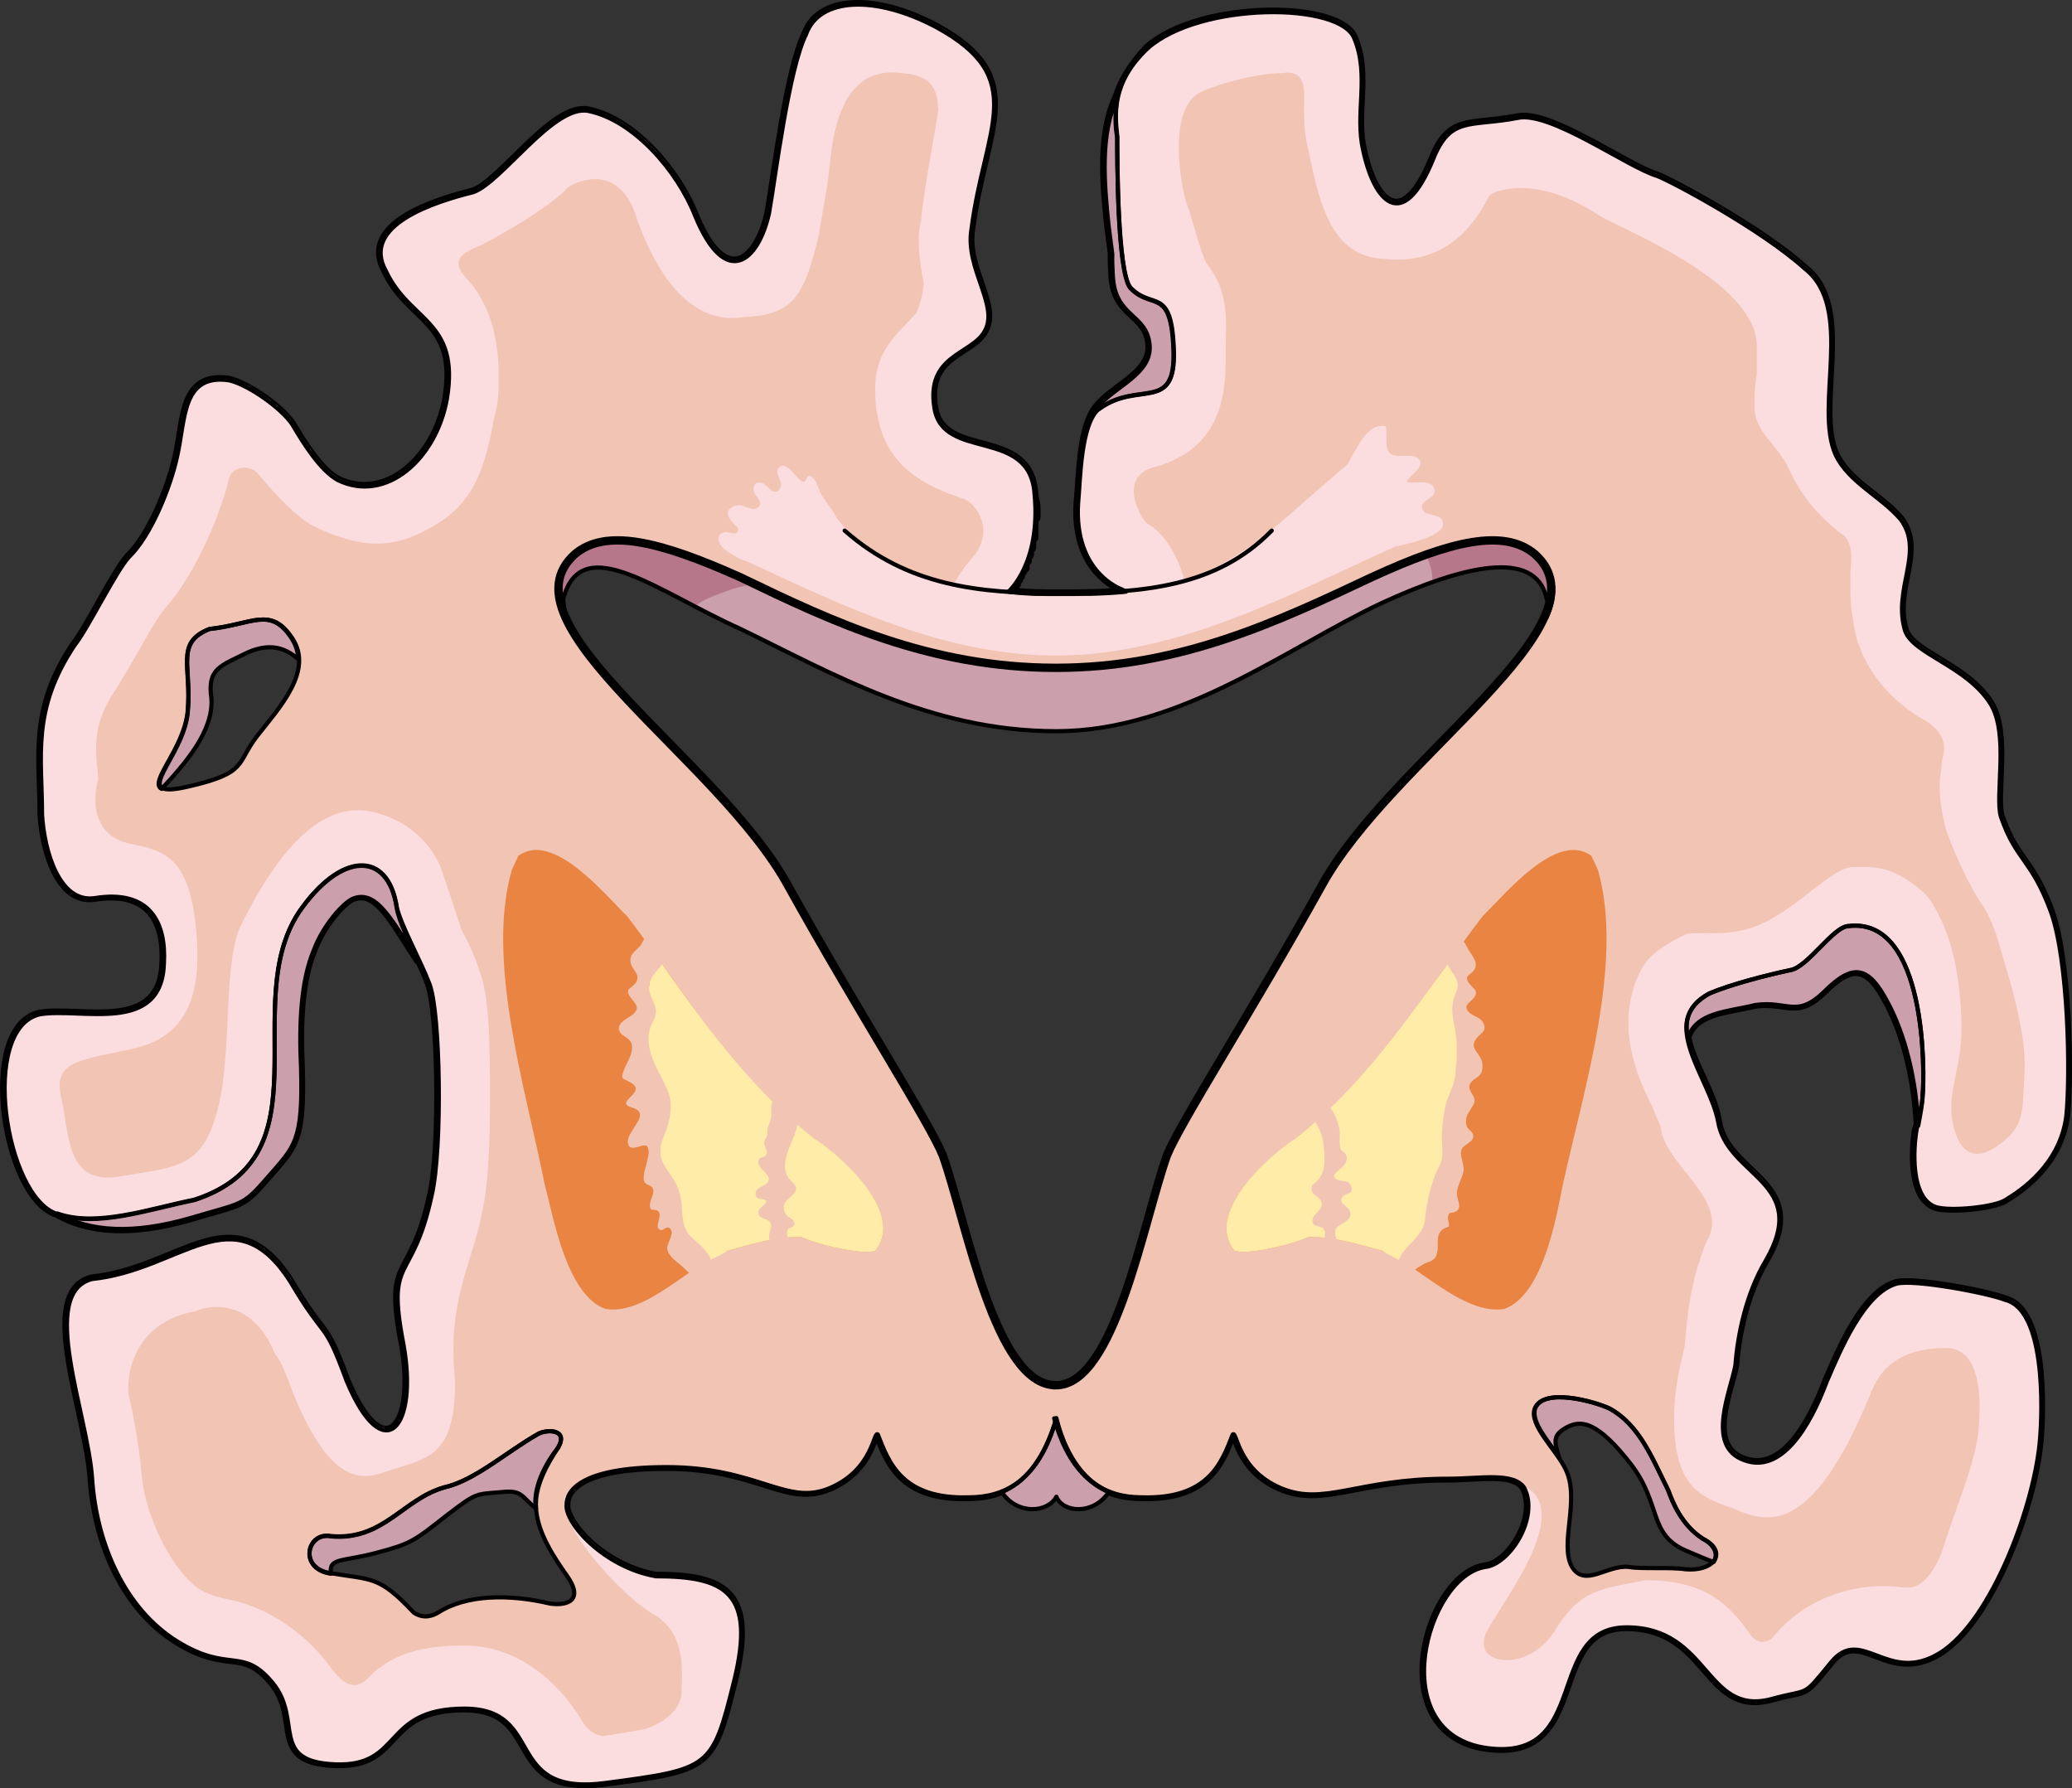
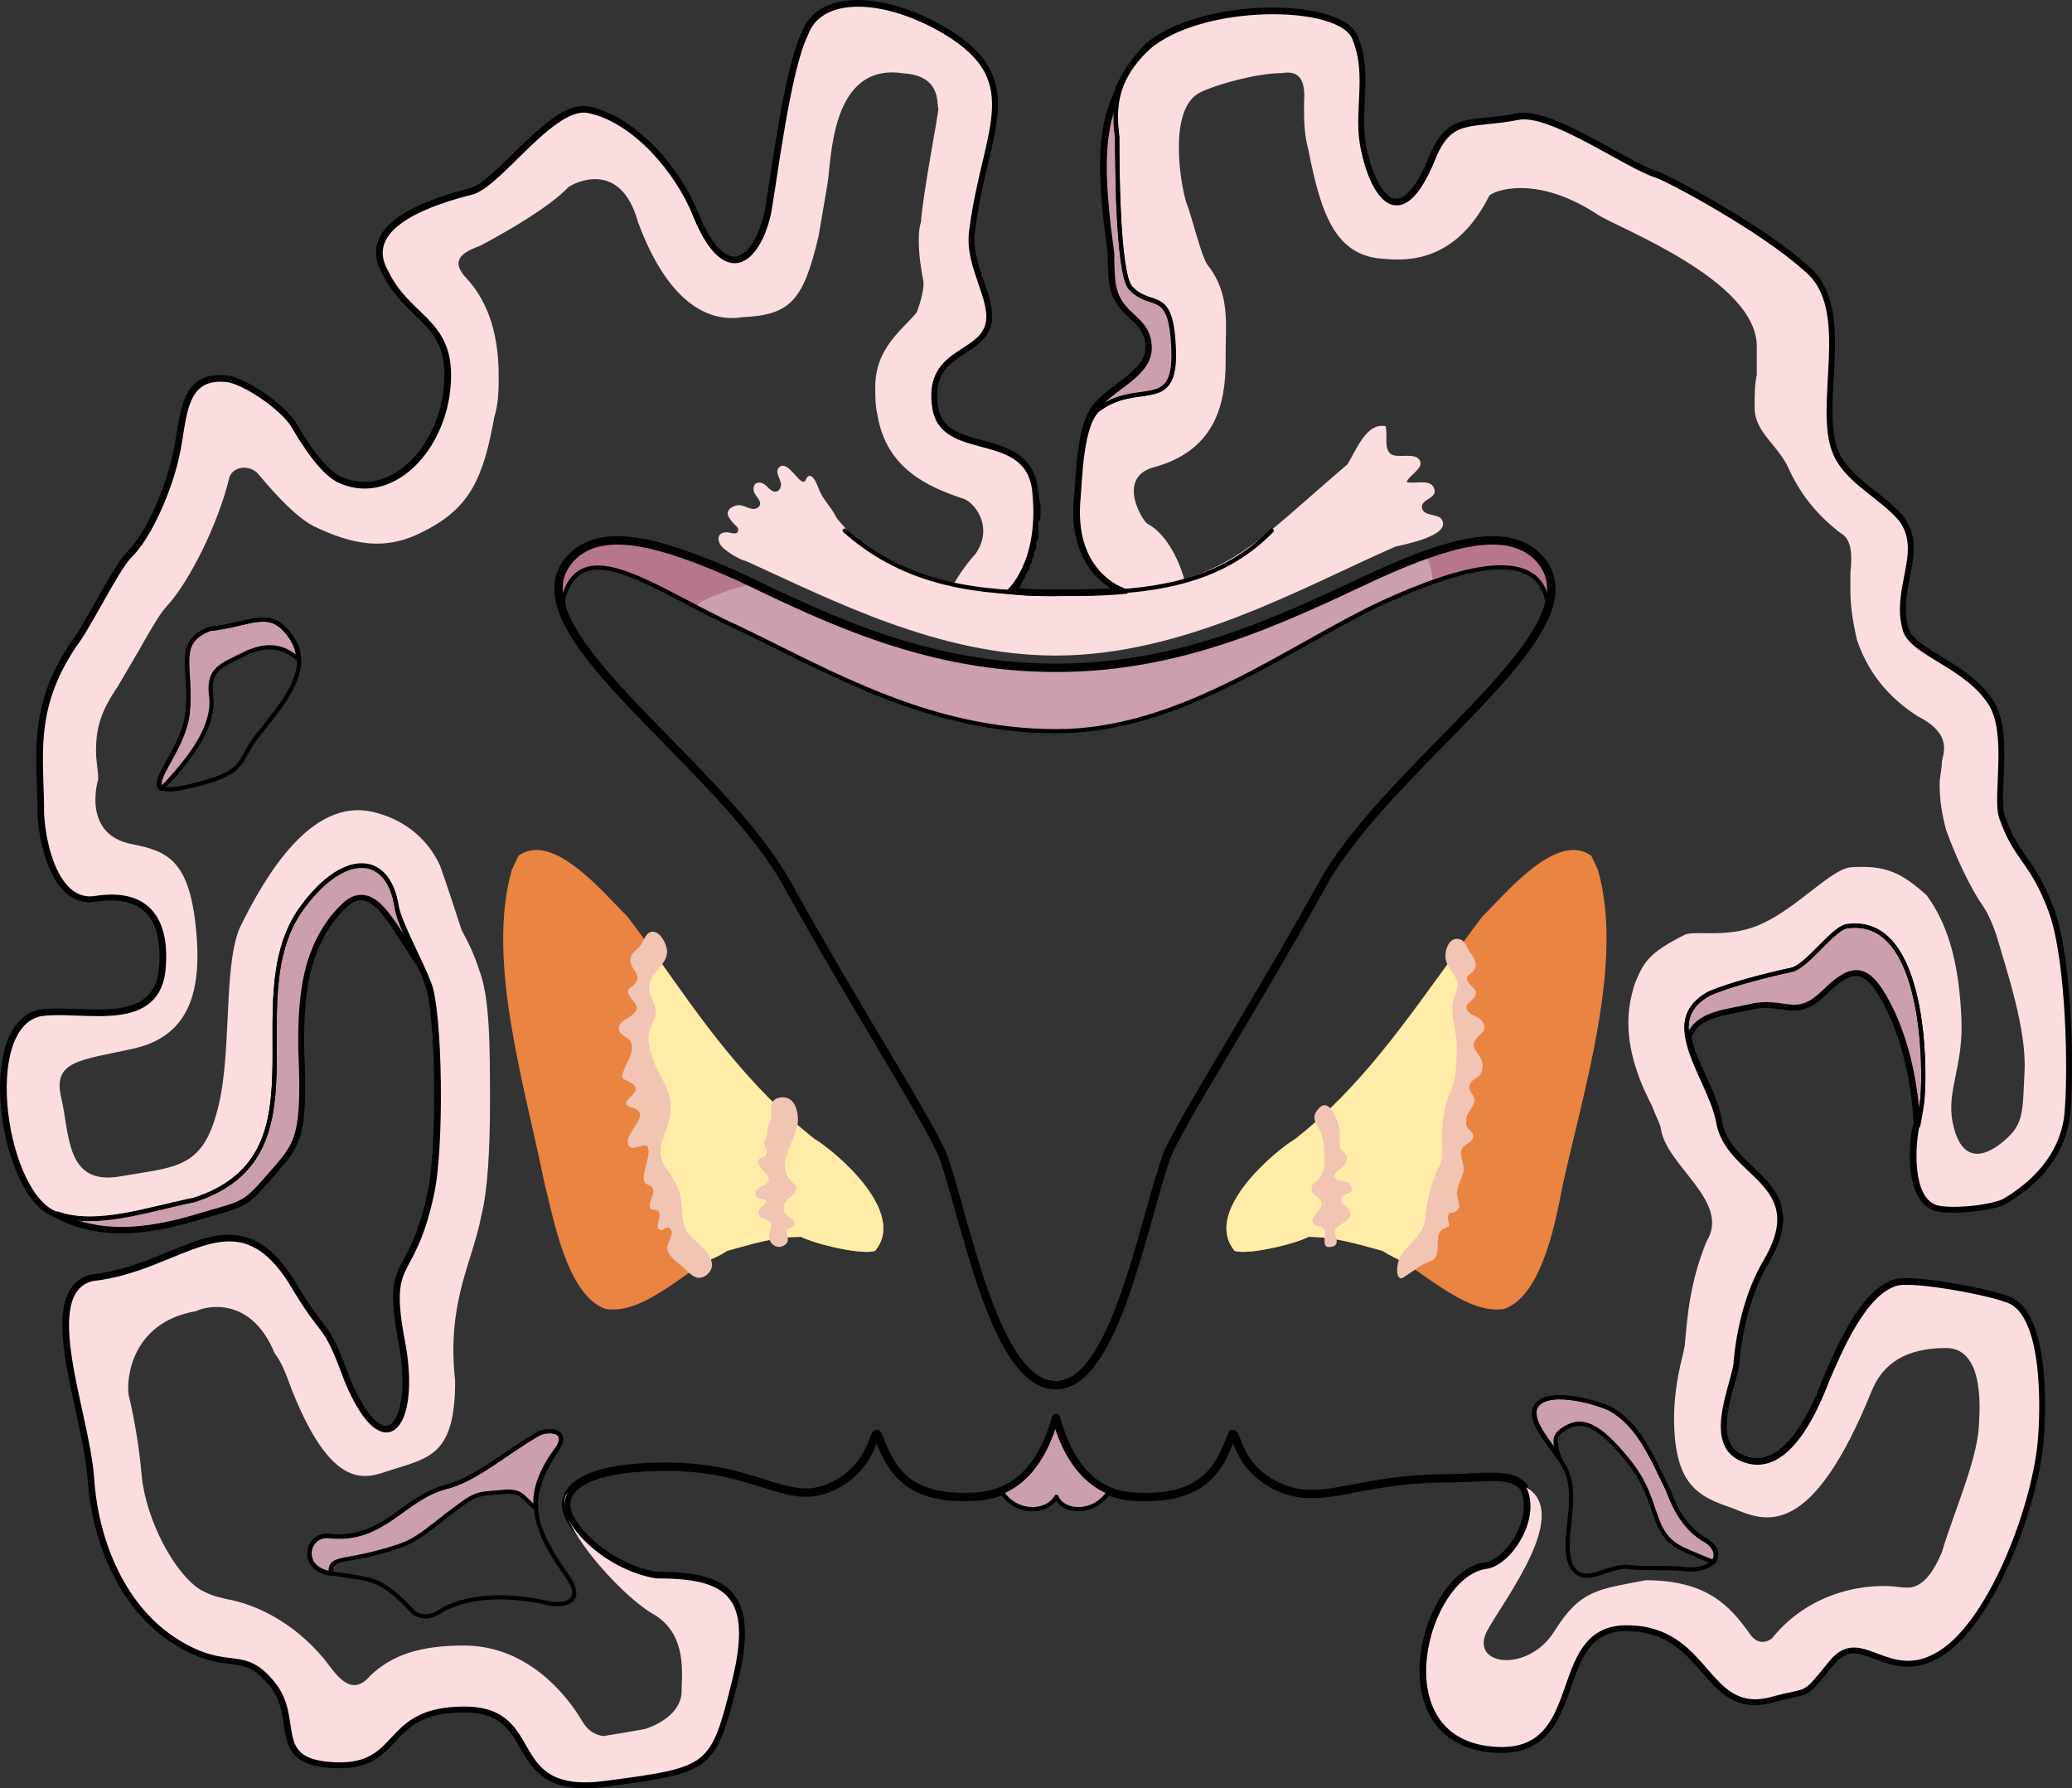
<svg xmlns="http://www.w3.org/2000/svg" version="1.1" id="Layer_1" x="0px" y="0px" width="297.523px" height="256.734px" viewBox="0 0 297.523 256.734" enable-background="new 0 0 297.523 256.734" xml:space="preserve">
  <rect x="0" y="0" width="297.523" height="256.734" fill="#333333" stroke="none" />
  <g>
    <path fill="none" stroke="#000000" stroke-width="1.2" stroke-linecap="round" stroke-linejoin="round" stroke-miterlimit="10" d="   M277.893,173.236c2.188,0.666,8.439,0,10.002-1.001c2.188-1.333,7.814-5.001,8.752-12.002c0.625-6.002,0.313-22.338-2.188-29.34   c-2.814-7.668-5.002-7.335-7.189-13.669c-0.938-3.001,1.25-12.003-1.563-16.337c-3.438-5.335-10.939-7.002-12.189-10.336   c-1.875-6.001,2.813-11.335-0.625-16.003c-2.813-3.334-7.502-5.334-9.377-9.336c-3.125-7.001,2.813-21.004-4.375-26.672   c-6.252-5.668-19.379-12.669-21.254-13.336c-4.375-1.334-15.314-9.335-20.004-8.335c-6.875,1.334-9.688-0.333-12.189,6.001   c-4.375,10.67-8.438,6.002-10-1.333c-1.252-5.335,0.938-10.669-1.252-16.003C192.566,0.2,172.252,0.2,164.75,6.868   c-2.5,2.667-3.75,5.001-4.375,7.001l0,0c-2.502,5.335-1.875,12.336-1.25,18.338c0.938,7.334,0.313,1.667,0.625,7.334   c0.313,6.002,5,5.335,5.313,10.002c0.313,4.668-6.877,6.336-8.439,10.336l0,0c-1.563,3.334-1.563,9.669-1.875,12.336   C154.123,82.217,161,84.551,161,84.551c0.625,0.334,0.625,0.334,0.625,0.334c-3.125,0.333-6.252,0.333-9.689,0.333   c-2.188,0-4.688,0-6.876-0.333l0,0c0,0,0-0.334,0.313-0.334c0,0,0-0.333,0.313-0.333l0,0c0-0.334,0-0.334,0.313-0.334v-0.333   l0.313-0.334c0,0,0,0,0-0.333c0,0,0.313,0,0.313-0.333c0,0,0,0,0-0.334c0.313,0,0.313-0.333,0.313-0.333   c0-0.334,0-0.334,0.313-0.334c0-0.333,0-0.333,0-0.666l0.313-0.334c0,0,0-0.333,0-0.667c0.313,0,0.313-0.333,0.313-0.333   c0-0.333,0-0.333,0-0.667c0.313,0,0.313-0.333,0.313-0.333c0-0.333,0-0.667,0-1.001l0.313-0.333c0-0.333,0-0.667,0-1v-0.333   c0-0.334,0-0.667,0-1c0-0.334,0.313-0.334,0.313-0.668c0-0.333,0-0.666,0-1v-0.333c0-0.667-0.313-1.333-0.313-2.001   c-0.625-9.668-13.127-4.667-14.377-12.336c-1.251-7.668,5.313-7.668,7.188-11.002c2.188-3.667-2.813-9.002-1.875-14.67   c1.875-14.669,8.438-21.67-5.001-29.006c-8.752-4.667-16.878-4.334-18.753,1c-2.501,5.002-4.376,20.338-5.313,25.672   c-1.563,7.002-6.251,11.003-10.627,0.334c-2.5-6.334-8.751-13.67-15.314-15.003c-5.001-1.001-12.502,10.335-16.565,11.669   c-5.313,1.334-16.253,4.668-12.502,11.336c3.438,7.334,10.627,7.002,8.751,18.337c-1.563,8.669-8.751,15.003-15.627,11.669   c-2.501-1.334-5.001-5.334-6.563-8.002c-1.563-2.334-6.251-5.668-9.064-6.334c-6.876-1-6.251,5.668-7.501,11.002   c-0.938,4.334-3.751,11.336-6.876,14.336c-1.875,2.001-5.938,10.336-7.813,12.67c-6.251,9.335-4.688,16.003-4.688,24.338   c0.313,5.335,2.5,12.67,7.501,12.003c8.126-1.334,10.314,3.667,10.002,9.335c-0.313,10.336-11.877,6.335-17.815,7.335   c-8.751,2-5.001,26.339,2.5,28.673c4.688,2.667,10.939,3,19.065,0.667c7.814-2.334,7.502-1.667,11.252-6.002   c3.751-4.334,5.001-5.001,4.688-15.67c-0.313-6.334,0-12.669,1.875-17.003c1.25-3.334,4.063-6.668,5.626-7.335   c3.438-1.334,5.626,3.334,9.377,9.002c-0.625-1.334-1.251-2.668-1.563-3.668c0.938,2.334,2.501,5.001,3.126,7.002   c1.563,4.001,1.875,23.671,0.313,30.339c-2.813,13.003-6.563,8.336-4.063,21.338c2.188,12.003-2.813,18.004-8.126,5.335   c-3.438-9.336-2.813-5.335-8.126-14.337c-8.127-12.669-15.628-1.667-28.442-0.333c-7.813,2-0.625,19.337,0,28.673   c0.625,9.335,4.688,18.67,12.189,23.338s9.377,0.667,13.752,6.001c4.376,5.335-0.625,11.336,9.064,11.669   c9.688,0.334,6.563-8.001,18.44-8.001s5.313,12.669,20.315,10.669c15.002-2.001,15.314-2.001,18.44-14.67   c3.125-12.67-1.25-15.003-11.252-15.003c-7.501-1.334-13.127-7.669-12.814-10.336c0-1.667,1.563-5.334,14.377-5.334   c13.127,0,17.19,5.668,23.441,3c6.251-2.667,6.251-8.335,6.876-7.668c1.563,4.001,3.438,9.335,13.127,9.002   c5.001,0,10.002-2.334,12.502-11.336c2.5,9.002,7.189,11.336,12.189,11.336c9.689,0.333,11.564-5.001,13.127-9.002   c0.625-0.667,0.625,5.001,6.877,7.668c6.25,2.668,10.938-1.333,24.066-1.333c4.688,0,9.375-1,10.938,1.333   c2.189,4.335-2.188,11.003-5.625,11.336c-8.439,1.334-14.689,24.005,0.313,26.006c15.002,2,8.127-17.337,20.004-17.337   s11.252,12.669,20.627,10.335c5.939-1.667,4.377,0,8.752-5.334c4.375-5.335,8.127,3.334,15.627-1.334   c7.502-4.668,13.752-21.671,14.377-31.007c0,0,1.564-18.003-5-19.67c-2.5-1.001-13.127-3.001-15.627-2.334   c-4.689,1.333-8.127,9.669-10.002,14.003c-2.5,6.668-6.564,13.336-11.877,11.335c-5.625-2-1.875-10.002-1.25-13.669   c0.313-4.334,1.563-10.336,4.375-15.003c6.564-11.336-5.625-12.003-6.875-20.004c-0.625-4.001-3.752-8.336-4.377-12.003   c1.25-3.667,5.627-3.667,9.689-4.668c4.688-0.666,5.939,2.001,10.002-2s6.25-3.667,9.064,1.667c2.5,4.668,4.063,11.002,4.375,17.67   c0-0.333,0-0.333,0-0.333c0,0.333-0.313,1-0.313,1.334C274.768,164.567,274.143,171.902,277.893,173.236L277.893,173.236z" />
    <path fill-rule="evenodd" clip-rule="evenodd" fill="#CC9FAD" d="M35.591,93.573c3.112-1.331,5.292-0.665,7.16,0.998   c0-0.998-0.312-1.996-0.935-2.994c-3.113-4.657-5.604-1.996-11.829-1.331c-4.981,1.996-2.49,5.323-3.113,11.977   c-0.623,5.322-5.604,9.979-3.735,10.978c3.424-3.659,7.471-8.316,7.16-12.974C29.676,95.901,31.544,95.569,35.591,93.573   L35.591,93.573z" />
    <path fill-rule="evenodd" clip-rule="evenodd" fill="#CC9FAD" d="M54.039,222.866c5.017-1.339,5.33-1.674,10.034-5.357   c4.39-3.349,4.076-3.014,7.838-3.349c3.136-0.334,2.822,0.67,5.018,2.344c-0.314-3.013,1.567-6.361,3.135-8.705   c1.568-2.679-1.567-2.679-2.821-2.01c-4.703,2.68-9.093,6.697-13.483,7.702c-5.957,1.674-8.779,7.701-16.304,7.031   c-3.449-0.67-4.703,4.688,0,5.357C47.141,223.536,49.022,224.206,54.039,222.866L54.039,222.866z" />
    <path fill-rule="evenodd" clip-rule="evenodd" fill="#CC9FAD" d="M241.943,222.528c1.563,0.668,3.125,1.337,4.063,1.672   c0.625-1.004,0.313-2.341-1.563-3.345c-3.125-2.006-4.377-5.35-5.002-7.022c-2.188-4.347-4.063-9.362-8.438-11.703   c-2.189-1.004-9.377-3.01-10.627,0c-0.627,2.006,1.875,4.682,3.438,7.022c-0.625-2.007-0.938-3.01,0.625-4.014   c2.5-1.672,5-1.003,9.689,5.017C238.504,215.84,236.629,220.188,241.943,222.528L241.943,222.528z" />
    <path fill-rule="evenodd" clip-rule="evenodd" fill="#CC9FAD" d="M159.738,39.604c0.311,5.995,4.973,5.329,5.283,9.992   c0.311,4.662-6.836,6.328-8.391,10.324c0.311-0.666,0.621-1,1.244-1.332c5.594-3.997,10.877,0.666,10.564-8.326   c-0.311-9.326-3.107-5.662-6.215-8.992c-1.865-2.332-1.865-18.65-1.865-21.648c-0.311-1.665-0.311-3.33,0-5.661   c-2.484,5.329-1.863,12.322-1.242,18.317C160.049,39.604,159.428,33.942,159.738,39.604L159.738,39.604z" />
    <path fill-rule="evenodd" clip-rule="evenodd" fill="#CC9FAD" d="M252,144.227c4.676-0.667,5.924,2,9.977-2   c4.055-4,6.236-3.667,9.043,1.667c2.494,4.666,4.053,11,4.365,17.666c0.311-1.666,0.623-3.333,0.623-4.333   c0.311-3,0.623-25.667-10.602-24.333c-2.182,0-5.924,6-8.418,6.333c-3.117,0.667-8.418,2-11.535,3.333   c-3.119,1.667-3.742,4-3.119,6.334C243.582,145.227,247.947,145.227,252,144.227L252,144.227z" />
    <path fill-rule="evenodd" clip-rule="evenodd" fill="#CC9FAD" d="M27.241,174.832c7.808-2.328,7.495-1.663,11.242-5.985   c3.748-4.323,4.997-4.988,4.685-15.629c-0.313-6.318,0-12.637,1.874-16.959c1.249-3.325,4.06-6.651,5.621-7.316   c3.435-1.33,5.621,3.326,9.368,8.979c-1.249-2.66-2.811-5.652-3.123-7.647c-1.249-8.313-8.119-7.981-14.053,0.665   c-8.744,13.301,4.372,34.915-14.989,41.233c-6.559,1.33-14.054,3.99-19.675,1.995C12.875,176.827,19.122,177.16,27.241,174.832   L27.241,174.832z" />
-     <path fill-rule="evenodd" clip-rule="evenodd" fill="#F1C4B4" d="M275.313,162.424c-0.313,2-0.938,9.335,2.813,10.669   c2.188,0.666,8.439,0,10.002-1.001c2.188-1.333,7.814-5.001,8.752-12.002c0.625-6.002,0.313-22.338-2.188-29.34   c-2.814-7.668-5.002-7.335-7.189-13.669c-0.938-3.001,1.25-12.003-1.563-16.337c-3.438-5.335-10.939-7.002-12.189-10.336   c-1.875-6.001,2.813-11.335-0.625-16.003c-2.813-3.334-7.502-5.334-9.377-9.336c-3.125-7.001,2.813-21.004-4.375-26.672   c-6.252-5.668-19.379-12.669-21.254-13.336c-4.375-1.334-15.314-9.335-20.004-8.335c-6.875,1.334-9.688-0.333-12.189,6.001   c-4.375,10.67-8.438,6.002-10-1.333c-1.252-5.335,0.938-10.669-1.252-16.003c-1.875-5.335-22.189-5.335-29.691,1.333   c-5.313,5.001-4.688,9.669-4.375,12.669c0,3.001,0,19.338,1.875,21.672c3.125,3.334,5.938-0.334,6.25,9.002   c0.313,9.002-5,4.334-10.627,8.334c-2.813,2.001-2.813,10.67-3.125,13.67c-0.625,10.002,6.252,12.336,6.252,12.336   c0.625,0.334,0.625,0.334,0.625,0.334c-3.125,0.333-6.252,0.333-9.689,0.333c-2.188,0-4.688,0-6.876-0.333h-0.313l0,0   c0,0,0,0,0.313,0c0.313-0.334,4.376-4.668,3.438-14.004c-0.625-9.668-13.127-4.667-14.377-12.336   c-1.251-7.668,5.313-7.668,7.188-11.002c2.188-3.667-2.813-9.002-1.875-14.67c1.875-14.669,8.438-21.67-5.001-29.006   c-8.752-4.667-16.878-4.334-18.753,1c-2.501,5.002-4.376,20.338-5.313,25.672c-1.563,7.002-6.251,11.003-10.627,0.334   c-2.5-6.334-8.751-13.67-15.314-15.003c-5.001-1.001-12.502,10.335-16.565,11.669c-5.313,1.334-16.253,4.668-12.502,11.336   c3.438,7.334,10.627,7.002,8.751,18.337c-1.563,8.669-8.751,15.003-15.627,11.669c-2.501-1.334-5.001-5.334-6.563-8.002   c-1.563-2.334-6.251-5.668-9.064-6.334c-6.876-1-6.251,5.668-7.501,11.002c-0.938,4.334-3.751,11.336-6.876,14.336   c-1.875,2.001-5.938,10.336-7.813,12.67c-6.251,9.335-4.688,16.003-4.688,24.338c0.313,5.335,2.5,12.67,7.501,12.003   c8.126-1.334,10.314,3.667,10.002,9.335c-0.313,10.336-11.877,6.335-17.815,7.335c-8.751,2-5.001,26.339,2.5,28.673   c5.626,2,13.127-0.667,19.69-2.001c19.379-6.334,6.251-28.006,15.003-41.342c5.938-8.668,12.814-9.002,14.064-0.667   c0.625,2.668,3.438,7.669,4.688,11.003c1.563,4.001,1.875,23.671,0.313,30.339c-2.813,13.003-6.563,8.336-4.063,21.338   c2.188,12.003-2.813,18.004-8.126,5.335c-3.438-9.336-2.813-5.335-8.126-14.337c-8.127-12.669-15.628-1.667-28.442-0.333   c-7.813,2-0.625,19.337,0,28.673c0.625,9.335,4.688,18.67,12.189,23.338s9.377,0.667,13.752,6.001   c4.376,5.335-0.625,11.336,9.064,11.669c9.688,0.334,6.563-8.001,18.44-8.001s5.313,12.669,20.315,10.669   c15.002-2.001,15.314-2.001,18.44-14.67c3.125-12.67-1.25-15.003-11.252-15.003c-7.501-1.334-13.127-7.669-12.814-10.336   c0-1.667,1.563-5.334,14.377-5.334c13.127,0,17.19,5.668,23.441,3c6.251-2.667,6.251-8.335,6.876-7.668   c1.563,4.001,3.438,9.335,13.127,9.002c5.001,0,10.002-2.334,12.502-11.336h-0.313c0.313,0,0.313,0,0.313,0l0,0   c2.5,9.002,7.189,11.336,12.189,11.336c9.689,0.333,11.564-5.001,13.127-9.002c0.625-0.667,0.625,5.001,6.877,7.668   c6.25,2.668,10.938-1.333,24.066-1.333c4.688,0,9.375-1,10.938,1.333c2.189,4.335-2.188,11.003-5.625,11.336   c-8.439,1.334-14.689,24.005,0.313,26.006c15.002,2,8.127-17.337,20.004-17.337s11.252,12.669,20.627,10.335   c5.939-1.667,4.377,0,8.752-5.334c4.375-5.335,8.127,3.334,15.627-1.334c7.502-4.668,13.752-21.671,14.377-31.007   c0,0,1.564-18.003-5-19.67c-2.5-1.001-13.127-3.001-15.627-2.334c-4.689,1.333-8.127,9.669-10.002,14.003   c-2.5,6.668-6.564,13.336-11.877,11.335c-5.625-2-1.875-10.002-1.25-13.669c0.313-4.334,1.563-10.336,4.375-15.003   c6.564-11.336-5.625-12.003-6.875-20.004c-1.25-6.335-8.752-14.337-1.25-18.338c3.125-1.333,8.438-2.667,11.563-3.334   c2.502-0.333,6.252-6.334,8.439-6.334c11.252-1.334,10.939,21.337,10.627,24.338C276.25,158.089,275.625,160.423,275.313,162.424   L275.313,162.424z M37.15,105.412c-3.126,4-1.25,5.334-10.002,7.334c-8.751,2.001-0.625-4,0-10.669   c0.625-6.668-1.875-10.002,3.126-12.002c6.251-0.667,8.751-3.334,11.877,1.334C45.276,96.076,40.275,101.411,37.15,105.412   L37.15,105.412z M81.532,226.104c2.813,4.001-0.625,4.334-2.5,4.001c-5.626-1.334-11.877-1.334-15.94,1.333   c-0.625,0.334-1.875,1-3.438,0c-5.001-5.334-5.938-4.668-11.877-5.668c-4.688-0.667-3.438-6.001,0-5.334   c7.501,0.667,10.313-5.335,16.252-7.002c4.376-1,8.752-5.001,13.439-7.668c1.251-0.667,4.376-0.667,2.813,2   c-1.875,2.334-3.751,6.002-3.126,9.002C77.468,220.102,79.657,223.436,81.532,226.104L81.532,226.104z M189.986,127.083   c-10.002,18.004-20.316,34.007-22.191,38.675c-3.438,9.668-7.5,33.007-15.939,33.007l0,0c-0.313,0-0.313,0-0.313,0h0.313   c-8.751,0-12.815-23.339-16.252-33.007c-1.876-4.668-12.189-20.671-22.191-38.675c-10.001-18.337-41.882-37.675-30.63-47.677   c4.376-3.667,11.877-2.001,23.754,3.334c13.127,6.335,27.191,13.003,45.32,13.003c17.814,0,31.881-6.668,45.32-13.003   c11.564-5.335,19.064-7.001,23.441-3.334C231.867,89.408,199.988,108.746,189.986,127.083L189.986,127.083z M244.682,220.769   c3.439,1.667,1.877,4.668-2.5,4.334c-2.188-0.333-6.25,0-8.125-0.333c-3.127-0.333-6.252,3.001-8.127,0   c-1.875-3.334,1.25-9.669-0.938-14.003c-1.25-2.667-5.314-6.335-4.375-8.668c1.25-3.001,8.438-1.001,10.625,0   c4.377,2.333,6.252,7.334,8.439,11.669C240.307,215.435,241.557,218.769,244.682,220.769L244.682,220.769z" />
    <path fill-rule="evenodd" clip-rule="evenodd" fill="#FBDDE0" d="M275.078,162.527c-0.313,2.001-0.938,9.336,2.813,10.669   c2.189,0.667,8.439,0,10.004-1c2.188-1.334,7.814-5.001,8.752-12.003c0.625-6.001,0.313-22.338-2.189-29.339   c-2.813-7.669-5-7.335-7.189-13.67c-0.938-3.001,1.252-12.003-1.563-16.337c-3.438-5.334-10.939-7.001-12.189-10.335   c-1.875-6.002,2.813-11.336-0.625-16.004c-2.814-3.334-7.502-5.335-9.377-9.335c-3.127-7.002,2.813-21.005-4.377-26.672   c-6.252-5.668-19.379-12.67-21.256-13.337c-4.375-1.333-15.316-9.335-20.004-8.335c-6.877,1.334-9.689-0.334-12.191,6.002   c-4.375,10.668-8.439,6-10.002-1.334c-1.25-5.335,0.938-10.67-1.25-16.004c-1.875-5.334-22.193-5.334-29.695,1.334   c-5.314,5.001-4.688,9.668-4.375,12.669c0,3.001,0,19.338,1.875,21.671c3.125,3.334,5.939-0.333,6.252,9.002   c0.313,9.002-5.002,4.335-10.629,8.336c-2.813,2-2.813,10.668-3.125,13.67c-0.625,10.001,6.252,12.335,6.252,12.335   c0.625,0.334,0.625,0.334,0.625,0.334c2.813-0.334,5.625-0.667,8.439-1.667c-0.938-3.334-2.814-6.668-5.314-8.002   c-0.625-0.334-4.375-6.335,0.625-8.002c9.064-2.334,10.629-9.002,10.629-15.336c0-0.334,0-0.667,0-1.334   c0-4.001,0.625-8.335-2.502-12.336c-0.938-1-2.5-7.668-3.125-9.002c-0.938-3-2.5-13.003,1.563-15.67c1.563-1,8.127-3,12.191-3   c3.75-0.668,3.125,3.334,3.125,4.667c0,2.001,0,4.001,0.625,6.335c1.875,9.668,4.064,15.336,10.939,15.67   c3.439,0.333,10.316,0.333,15.004-9.002c0.313-0.667,6.564-3.334,15.629,2.667c3.127,2.001,22.506,9.335,22.818,18.671   c0,1.334,0,3,0,4.334c-0.313,1.334-0.313,3-0.313,4.668c0,3.667,3.439,5.334,5.002,9.002c1.875,4,4.375,6.668,6.877,8.668   c0.625,0.667,2.5,0.667,1.875,6.001c0,1.001,0,1.667,0,2.668c0,2,0.313,4.334,0.938,7.001c1.875,5.668,5.627,9.002,8.752,11.003   c5.314,2.667,3.438,5.667,3.438,6.668c0,1-0.313,2-0.313,3c0,2.334,0.313,4.335,0.939,6.668c1.563,4.335,3.438,8.002,4.688,10.003   c0.938,1.333,1.563,2.333,2.5,5.001c1.564,5.334,4.377,13.669,4.064,19.671c-0.313,6.001,0,7.668-3.439,10.335   c-3.438,2.667-5.938,1.667-6.875-3c-0.938-4.668,1.563-8.002,1.25-15.004c-0.313-7.001-1.563-13.003-5.002-17.67   c-3.75-3.334-5.939-4.334-10.939-4.001c-2.814,0.333-7.502,5.668-12.504,8.002c-4.688,2.334-9.689,1-11.252,1.667   c-5.314,2.667-5.939,4.001-7.189,7.001c-0.625,2.001-0.938,3.668-0.938,5.668c0,4.668,1.875,9.002,3.438,12.003   c0.313,1,1.25,2.667,1.25,3.334c0.939,5.334,10.004,10.335,6.564,16.003c-2.5,6.002-2.813,11.336-3.125,14.67   c0,0.333-0.313,1.667-0.313,1.667c-0.938,3.668-1.25,6.668-1.25,9.002c0,9.669,3.438,11.336,8.439,13.003   c4.688,2,11.252,4.668,20.004-17.004c1.563-3.667,4.689-6.001,10.629-6.001c5.938,0,4.688,10.335,4.688,11.336l0,0   c-0.313,5.001-3.75,12.669-5.314,18.004c-2.5,6.001-5,5.001-5.938,5.001c-4.377-0.667-12.816,0.333-18.443,7.335   c0,0-1.875,1.667-3.438-1.001c-2.5-3.334-5.627-7.335-14.691-7.335c-6.877,1.334-9.377,1.334-13.129,7.335   c-3.75,6.002-12.189,5.001-9.689,0c2.502-4.667,12.816-17.67,5.002-21.004c0,0,0,0.333,0.313,0.333   c2.188,4.334-2.188,11.003-5.627,11.336c-8.439,1.334-14.691,24.005,0.313,26.006c15.004,2,8.127-17.337,20.006-17.337   c11.877,0,11.252,12.669,20.629,10.335c5.939-1.667,4.377,0,8.752-5.334c4.377-5.335,8.127,3.334,15.629-1.334   s13.754-21.671,14.379-31.007c0,0,1.563-18.004-5-19.671c-2.502-1-13.129-3-15.629-2.333c-4.689,1.333-8.127,9.668-10.004,14.003   c-2.5,6.668-6.563,13.336-11.877,11.335c-5.627-2-1.875-10.002-1.25-13.669c0.313-4.335,1.563-10.336,4.375-15.004   c6.564-11.335-5.625-12.002-6.877-20.004c-1.25-6.335-8.752-14.336-1.25-18.337c3.127-1.334,8.439-2.667,11.566-3.334   c2.5-0.334,6.25-6.335,8.439-6.335c11.252-1.334,10.939,21.338,10.627,24.339C276.016,158.193,275.391,160.527,275.078,162.527   L275.078,162.527z" />
    <path fill-rule="evenodd" clip-rule="evenodd" fill="#FBDDE0" d="M129.741,10.535c5.626,0.334,4.688,4.668,5.001,5.002   c0,1-2.188,12.002-2.5,16.336c-0.313,1-0.313,2.001-0.313,2.668c0,2,0.313,4,0.625,5.668c0.313,1-0.625,4-0.938,4.667   c-1.875,2.334-5.938,5.001-5.938,10.669c0,1.334,0,2.667,0.313,4.001c1.25,7.668,7.188,10.335,12.188,12.003   c1.563,0.333,4.688,4,1.876,8.001c-0.938,1-2.188,2.667-3.126,4.334c2.813,0.667,5.313,1.001,8.126,1.001   c0.313-0.334,4.376-4.668,3.438-14.004c-0.625-9.668-13.127-4.667-14.377-12.336c-1.25-7.668,5.313-7.668,7.188-11.002   c2.188-3.667-2.813-9.002-1.875-14.67c1.875-14.669,8.438-21.67-5.001-29.006c-8.751-4.667-16.877-4.334-18.753,1   c-2.5,5.002-4.375,20.338-5.313,25.672c-1.563,7.002-6.251,11.003-10.627,0.334c-2.5-6.334-8.751-13.67-15.314-15.003   c-5-1.001-12.502,10.335-16.564,11.669c-5.313,1.334-16.252,4.668-12.502,11.336c3.438,7.334,10.627,7.002,8.751,18.337   c-1.563,8.669-8.751,15.003-15.627,11.669c-2.5-1.334-5-5.334-6.563-8.002c-1.563-2.334-6.25-5.668-9.063-6.334   c-6.876-1-6.251,5.668-7.501,11.002c-0.938,4.334-3.75,11.336-6.876,14.336c-1.875,2.001-5.938,10.336-7.813,12.67   c-6.25,9.335-4.688,16.003-4.688,24.338c0.313,5.335,2.5,12.67,7.501,12.003c8.126-1.334,10.313,3.667,10.001,9.335   c-0.313,10.336-11.877,6.335-17.814,7.335c-8.751,2-5.001,26.339,2.5,28.673c5.626,2,13.127-0.667,19.69-2.001   c19.377-6.334,6.25-28.006,15.002-41.342c5.938-8.668,12.813-9.002,14.063-0.667c0.626,2.668,3.438,7.669,4.688,11.003   c1.563,4.001,1.875,23.671,0.313,30.339c-2.813,13.003-6.563,8.336-4.063,21.338c2.188,12.003-2.813,18.004-8.126,5.335   c-3.438-9.336-2.813-5.335-8.127-14.337c-8.126-12.669-15.627-1.667-28.44-0.333c-7.814,2-0.626,19.337,0,28.673   c0.625,9.335,4.688,18.67,12.188,23.338s9.376,0.667,13.752,6.001c4.376,5.335-0.625,11.336,9.063,11.669   c9.689,0.334,6.563-8.001,18.44-8.001c11.876,0,5.313,12.669,20.314,10.669c15.002-2.001,15.315-2.001,18.44-14.67   c3.125-12.67-1.25-15.003-11.252-15.003c-7.501-1.334-13.126-7.669-12.813-10.336c0-0.667,0-1.333,0.625-2   c0,0.333-0.313,0.333-0.313,0.333c-3.126,3.001,7.501,15.003,12.501,17.671c4.688,3,3.751,8.668,3.751,11.335   c-0.313,2.667-3.125,4.335-5.313,5.001c-1.875,0.334-3.75,0.667-5.938,1.001c-1.875-0.334-2.5-1.334-3.125-2.334   c-2.188-3.668-7.813-10.669-16.877-10.669c-6.251,0-10.314,1.333-13.439,4.334c-2.813,3.334-5.001-0.333-6.563-2.334   c-4.688-5.668-10.313-8.001-14.064-8.668c-1.25-0.334-1.875-0.334-3.75-1.334c-3.751-2.334-7.813-10.002-8.438-16.337   c-0.313-3.667-0.938-7.668-1.876-11.669c-0.313-1.667,0-10.335,9.689-12.002c1.25-0.667,7.813-2.334,11.251,6.001   c0.625,1,0.938,1,2.5,5.334c6.251,15.67,11.252,12.336,14.689,11.336c5.313-1.667,8.752-2.334,8.752-12.669   c-1.251-11.336,2.5-17.004,3.75-23.672c0.938-3.667,1.25-9.669,1.25-16.337c0-8.001,0-15.003-1.563-19.004   c-0.625-2-1.563-4.001-2.5-5.668c-0.313-1-2.501-7.668-3.126-9.335c-1.875-4.001-5.313-6.668-9.688-7.668   c-8.751-2.001-15.314,9.002-19.065,16.67c-2.5,6.001-0.938,19.004-3.438,27.006c-2.188,7.668-6.251,7.335-13.752,8.668   c-7.813,1.334-7.188-6.001-8.438-11.335c-1.25-5.335,2.813-5.335,10.313-7.002s10.002-7.335,9.064-17.004   c-0.938-10.002-4.063-11.335-9.064-12.335c-7.501-1.334-5-9.336-5-9.336c0-1.333-0.313-2.667-0.313-4.001   c0-3.334,0.625-5.668,3.125-9.335c3.126-5.334,3.126-5.334,3.126-5.334c0.938-1.667,2.813-5.001,3.75-6.002   c3.438-3.667,7.501-12.002,9.063-18.337c0.313-2,3.126-2.334,4.376-0.666c2.5,3,5.313,6,7.813,7.334   c5.626,2.668,10.313,3.668,15.939,0.667c6.563-3.334,8.438-7.669,10.001-16.337c0.625-2,0.625-4,0.625-6.001   c0-5.335-1.25-10.335-4.688-14.003c-2.813-3,0.625-4.001,2.188-4.668c4.376-2.334,10.001-5.668,12.502-8.335   c0.938-0.667,7.501-4.001,10.001,5.001c4.688,12.67,10.939,14.336,15.002,13.67c6.876-0.334,8.751-2.334,10.939-11.669   c1.25-7.335,1.25-7.335,1.25-7.335C119.427,23.205,119.115,8.869,129.741,10.535L129.741,10.535z" />
    <path fill-rule="evenodd" clip-rule="evenodd" fill="#DDDCE2" d="M144.991,84.88c1.31,0,2.291,0.24,3.601,0.24   C147.282,85.12,146.3,84.88,144.991,84.88L144.991,84.88z" />
    <path fill-rule="evenodd" clip-rule="evenodd" fill="#DDDCE2" d="M161.311,84.88c-1.256,0-2.824,0-4.08,0.24   C158.486,84.88,160.055,84.88,161.311,84.88L161.311,84.88z" />
    <path fill="none" stroke="#000000" stroke-width="0.6" stroke-linecap="round" stroke-linejoin="round" stroke-miterlimit="10" d="   M156.932,85.18c-1.539,0-3.076,0-4.92,0C153.855,85.18,155.393,85.18,156.932,85.18L156.932,85.18z" />
    <path fill="none" stroke="#000000" stroke-width="0.6" stroke-linecap="round" stroke-linejoin="round" stroke-miterlimit="10" d="   M145.051,84.939c1.309,0,2.291,0.24,3.6,0.24C147.342,85.18,146.36,84.939,145.051,84.939L145.051,84.939z" />
    <path fill="none" stroke="#000000" stroke-width="0.6" stroke-linecap="round" stroke-linejoin="round" stroke-miterlimit="10" d="   M152.012,85.18c-0.918,0-2.139,0-3.361,0C149.873,85.18,151.094,85.18,152.012,85.18L152.012,85.18z" />
    <path fill="none" stroke="#000000" stroke-width="0.6" stroke-linecap="round" stroke-linejoin="round" stroke-miterlimit="10" d="   M161.371,84.939c-1.256,0-2.824,0-4.08,0.24C158.547,84.939,160.115,84.939,161.371,84.939L161.371,84.939z" />
    <path fill-rule="evenodd" clip-rule="evenodd" fill="#E98443" d="M73.5,124.871c-3.748,13.01,1.874,31.023,4.686,45.034   c1.249,4.67,3.124,16.012,8.746,18.014c5.936,1.001,12.495-6.672,17.493-8.34c3.748-1.001,6.56-2.001,10.62-2.001   c1.875,1,8.747,2.668,10.621,2.001c4.686-5.671-5.936-14.344-8.746-16.012c-11.558-8.674-18.431-21.017-26.864-32.024   c-3.124-3.003-10.621-12.344-15.618-8.674C73.5,124.871,73.5,124.871,73.5,124.871L73.5,124.871z" />
    <path fill-rule="evenodd" clip-rule="evenodd" fill="#FFECA8" d="M116.926,163.485c-9.678-7.653-16.371-17.276-22.926-26.593   c-0.938,3.66-1.113,8.625-1.113,10.622c-0.937,6.321-0.937,10.979,0,16.636c1.874,6.654,2.93,11.742,7.612,17.399   c2.186-0.999,2.988-1.306,3.925-1.971c3.746-0.998,6.562-2.001,10.62-2.001c1.873,0.998,8.748,2.666,10.621,2.001   C130.348,173.923,119.737,165.148,116.926,163.485L116.926,163.485z" />
    <path fill-rule="evenodd" clip-rule="evenodd" fill="#F1C4B4" d="M94.774,138.823c0.651-0.801,1.203-1.623,0.957-2.706   c-0.204-0.898-1.077-2.591-2.237-2.328c-0.89,0.204-1.125,1.613-1.713,2.172c-0.767,0.73-1.618,1.321-1.116,2.6   c0.319,0.814,1.254,1.379,0.697,2.41c-0.511,0.945-1.8,0.879-0.851,2.193c0.701,0.97,1.533,1.475,0.328,2.503   c-0.623,0.532-2.223,1.11-1.944,2.218c0.27,1.068,1.784,0.934,1.862,2.388c0.062,1.146-0.724,2.235-1.127,3.256   c-0.618,1.561-0.223,1.231,0.93,1.897c2.535,1.464-2.603,2.77,0.217,3.597c2.931,0.859-0.797,3.254-0.622,5.007   c0.164,1.633,2.123,0.043,2.752,0.499c0.696,0.505-0.311,3.163-0.4,3.82c-0.066,0.489-0.18,1.044,0.089,1.438   c0.25,0.365,0.883,0.362,1.11,0.768c0.381,0.68-0.327,1.625-0.378,2.309c-0.108,1.429,0.918,0.368,1.327,1.237   c0.322,0.686-0.772,2.244,0.197,2.491c0.503,0.128,0.819-0.702,1.38-0.186c0.703,0.647-0.508,2.069-0.429,2.844   c0.097,0.946,1.184,1.797,1.89,2.349c0.638,0.498,1.5,1.526,2.22,1.779c1.099,0.387,2.359-0.721,2.325-1.82   c-0.043-1.371-1.681-2.852-2.659-3.664c-1.372-1.14-1.559-2.431-1.646-4.215c-0.073-1.486-0.291-2.582-0.974-3.916   c-0.6-1.171-1.701-2.28-2.02-3.544c-0.436-1.722,0.448-3.03,0.937-4.609c0.412-1.331,0.626-3.091,0.199-4.425   c-0.594-1.855-1.75-3.432-2.396-5.252c-0.472-1.328-0.804-2.813-0.359-4.209c0.364-1.145,1.103-1.764,0.787-3.057   c-0.258-1.057-1.019-1.99-0.908-3.131C93.302,140.474,94.093,139.66,94.774,138.823z" />
    <path fill-rule="evenodd" clip-rule="evenodd" fill="#F1C4B4" d="M110.814,158.51c-0.163,0.586,0.018,1.295-0.075,1.869   c-0.082,0.502-0.338,1-0.464,1.495c-0.087,0.342-0.057,0.71-0.114,1.058c-0.064,0.389-0.31,0.601-0.398,0.91   c-0.203,0.707,0.833,1.593,0.065,2.161c-0.28,0.207-0.653,0.115-0.849,0.444c-0.281,0.474,0.102,0.991,0.382,1.348   c0.512,0.653,1.571,1.315,0.732,2.108c-0.542,0.512-1.683,0.605-1.594,1.591c0.087,0.97,1.498,0.401,1.515,0.992   c0.016,0.535-1.188,0.883-1.119,1.654c0.084,0.941,1.277,0.685,1.73,1.396c0.367,0.576-0.266,1.373-0.204,2.059   c0.102,1.121,1.292,1.856,2.273,1.139c0.979-0.716-0.052-1.462,0.427-2.206c0.295-0.459,1.242-0.241,0.87-1.19   c-0.141-0.359-0.667-0.515-0.916-0.746c-0.382-0.355-0.506-0.594-0.532-1.11c-0.056-1.12,0.858-1.379,1.444-2.119   c0.846-1.068-0.153-1.401-0.716-2.189c-1.817-2.541,1.375-5.898,1.308-8.533c-0.029-1.156-0.395-2.692-1.677-3.037   c-0.612-0.164-1.521-0.026-1.904,0.516C110.911,158.238,110.853,158.371,110.814,158.51z" />
    <path fill-rule="evenodd" clip-rule="evenodd" fill="#E98443" d="M229.443,124.871c3.748,13.01-1.875,31.023-4.998,45.034   c-0.938,4.67-2.813,16.012-8.436,18.014c-5.934,1.001-12.807-6.672-17.492-8.34c-3.748-1.001-6.871-2.001-10.621-2.001   c-1.873,1-8.746,2.668-10.619,2.001c-4.686-5.671,5.934-14.344,8.746-16.012c11.557-8.674,18.43-21.017,26.863-32.024   c3.123-3.003,10.621-12.344,15.619-8.674C229.443,124.871,229.443,124.871,229.443,124.871L229.443,124.871z" />
    <path fill-rule="evenodd" clip-rule="evenodd" fill="#FFECA8" d="M186.016,163.485c9.678-7.653,16.03-17.184,22.898-26.5   c0.937,3.66,1.141,8.532,1.141,10.529c0.936,6.321,0.936,10.979,0,16.636c-1.873,6.654-2.903,11.74-7.898,17.397   c-1.873-0.999-2.701-1.304-3.639-1.969c-3.746-0.998-6.873-2.001-10.621-2.001c-1.873,0.998-8.746,2.666-10.619,2.001   C172.594,173.923,183.205,165.148,186.016,163.485L186.016,163.485z" />
    <path fill-rule="evenodd" clip-rule="evenodd" fill="#F1C4B4" d="M208.063,138.873c-0.33-0.55-0.576-1.157-0.504-1.922   c0.102-1.068,0.723-2.438,2.015-2.113c0.817,0.204,0.985,1.09,1.4,1.71c0.521,0.78,1.314,1.704,0.725,2.677   c-0.477,0.785-1.569,0.814-0.757,1.933c0.556,0.765,1.467,1.062,0.701,2.095c-0.477,0.644-1.537,1.007-0.857,1.915   c0.582,0.778,1.707,0.72,2.191,1.699c0.564,1.146-0.222,1.329-0.875,2.113c-0.507,0.607-0.67,1.12-0.25,1.781   c0.657,1.035,1.227,1.485,0.967,2.864c-0.217,1.158-1.207,1.062-1.703,1.937c-0.631,1.116,1.088,1.736,0.498,2.946   c-0.51,1.044-1.479,1.855-1.012,3.169c0.172,0.483,0.758,0.721,0.902,1.183c0.385,1.232-1.66,1.331-1.728,2.523   c-0.058,1.015,0.609,1.979,0.326,3.006c-0.253,0.917-0.907,2.048-0.907,2.982c0,0.865,0.892,2.113-0.268,2.627   c-0.541,0.239-0.89-0.11-1.007,0.693c-0.073,0.497,0.222,0.863,0.144,1.382c-0.002,0.012-0.801,0.334-0.889,0.403   c-0.336,0.264-0.559,0.588-0.646,1.009c-0.189,0.909,0.063,1.776-0.266,2.713c-0.32,0.913-1.115,0.874-1.89,1.313   c-0.782,0.444-1.552,1.044-2.337,1.543c-0.209,0.133-0.723,0.604-1.008,0.443c-0.688-0.389-0.367-2.179-0.098-2.772   c0.998-2.207,3.477-3.16,3.719-5.796c0.195-2.122,0.659-4.211,1.416-6.203c0.311-0.816,0.856-1.596,0.987-2.441   c0.192-1.246-0.081-2.5-0.001-3.75c0.078-1.228,0.227-2.437,0.477-3.649c0.313-1.506,1.224-2.82,1.408-4.356   c0.219-1.812,0.35-3.844,0.146-5.661c-0.258-2.292-1.066-4.115-0.014-6.369C209.805,140.928,208.751,140.025,208.063,138.873z" />
    <path fill-rule="evenodd" clip-rule="evenodd" fill="#F1C4B4" d="M191.025,159.116c0.677,0.741,1.014,1.82,1.266,2.771   c0.261,0.986-0.118,2.148,0.217,3.053c0.158,0.426,0.465,0.379,0.68,0.711c0.489,0.761,0,1.537-0.613,2.071   c-0.507,0.44-1.596,1.112-0.608,1.63c0.718,0.377,1.749-0.084,2.077,1.081c0.32,1.14-0.855,0.754-1.287,1.411   c-0.594,0.899,0.553,1.193,0.917,1.764c0.588,0.918,0.063,1.47-0.716,1.933c-1.307,0.774-1.425,0.909-1.086,2.249   c0.176,0.698,0.037,1.142-0.837,1.243c-0.808,0.095-0.854-0.41-0.849-1.088c0.007-0.606,0.283-1.171-0.229-1.628   c-0.376-0.335-1.161-0.153-1.415-0.676c-0.641-1.322,2.246-2.032,0.875-3.582c-0.449-0.507-1.166-0.65-1.09-1.489   c0.052-0.572,0.41-0.622,0.775-0.985c0.997-0.993,1.167-2.358,1.084-3.707c-0.07-1.161-0.187-2.686-0.727-3.737   c-0.47-0.916-1.162-1.565-0.362-2.688C189.826,158.428,190.483,158.521,191.025,159.116z" />
    <path fill-rule="evenodd" clip-rule="evenodd" fill="#CC9FAD" d="M151.627,203.56c-1.881,6.298-4.702,9.28-7.835,10.606l0,0   c2.193,3.313,6.582,2.982,7.835,0.662c0.941,2.32,5.33,2.651,7.523-0.662l0,0C156.016,212.84,153.195,209.857,151.627,203.56   L151.627,203.56z" />
    <g>
      <path fill-rule="evenodd" clip-rule="evenodd" fill="#FFFFFF" d="M159.418,84.8c-0.195,0-0.4,0-0.623,0    c0.311,0,0.311,0,0.311,0.333C159.105,84.8,159.105,84.8,159.418,84.8z" />
      <path fill-rule="evenodd" clip-rule="evenodd" fill="#FBDDE0" d="M206.99,74.532c-0.55-0.802-2.596-0.394-2.8-1.599    c-0.237-1.401,2.498-1.31,1.662-2.979c-0.612-1.225-2.89-0.407-3.867-0.76c0.302-0.888,2.255-1.85,1.966-2.869    c-0.455-1.604-3.326-0.354-4.305-1.199c-0.961-0.832-0.343-2.715-0.687-3.938c-2.757-0.563-4.199,3.438-5.479,5.483    c-12.936,10.972-16.808,16.488-31.875,18.127h-0.313c-0.713,0-1.248,0-1.875,0c-0.313,0.333-0.313,0.333-0.313,0.333    c-0.311,0-0.311,0-0.311,0c-16.383,1.838-27.556-2.033-35.578-7.234c-1.005-1.235-2.949-3.216-3.171-3.689    c-0.658-1.406-1.894-2.475-2.434-3.921c-0.163-0.438-0.904-2.518-1.641-1.836c-0.329,0.305-0.236,0.925-0.84,0.641    c-0.831-0.392-2.247-3.134-3.324-1.923c-0.521,0.587,0.218,1.58,0.325,2.197c0.115,0.667-0.378,1.468-1.124,1.16    c-0.737-0.305-1.034-1.182-1.923-1.236c-0.753-0.046-0.962,0.547-0.851,1.193c0.131,0.762,1.451,1.569,0.694,2.301    c-0.749,0.724-1.839-0.161-2.643-0.252c-0.806-0.091-2.097,0.569-1.719,1.522c0.158,0.397,0.545,0.849,0.834,1.162    c0.241,0.262,0.618,0.479,0.604,0.871c-0.031,0.885-1.192,0.317-1.684,0.33c-0.861,0.023-1.333,0.46-1.073,1.363    c0.221,0.763,1.141,1.331,1.753,1.76c0.341,0.239,0.718,0.406,1.081,0.602c0.393,0.212,0.646,0.328,0.979,0.38    c12.473,5.655,27.733,13.597,44.549,13.597c18.391,0,35.501-9.836,48.773-15.646C203.359,77.841,208.377,76.553,206.99,74.532z" />
    </g>
    <path fill="none" stroke="#000000" stroke-width="0.6" stroke-linecap="round" stroke-linejoin="round" stroke-miterlimit="10" d="   M47.515,220.528c7.527,0.667,10.351-5.339,16.31-7.007c4.391-1.001,8.782-5.005,13.486-7.674c1.255-0.668,4.391-0.668,2.822,2.002   c-1.881,2.335-3.764,6.006-3.136,9.009c0.313,3.336,2.509,6.673,4.391,9.342c2.823,4.004-0.627,4.338-2.509,4.004   c-5.646-1.334-11.918-1.334-15.996,1.335c-0.627,0.334-1.881,1.001-3.449,0c-5.019-5.339-5.959-4.671-11.919-5.672   C42.811,225.199,44.066,219.861,47.515,220.528L47.515,220.528z" />
    <path fill="none" stroke="#000000" stroke-width="0.6" stroke-linecap="round" stroke-linejoin="round" stroke-miterlimit="10" d="   M30.088,90.309c6.251-0.666,8.752-3.329,11.877,1.331c3.126,4.66-1.875,9.985-5.001,13.98c-3.125,3.994-1.25,5.325-10.002,7.322   c-8.751,1.997-0.625-3.994,0-10.651S25.087,92.306,30.088,90.309L30.088,90.309z" />
    <path fill="none" stroke="#000000" stroke-width="0.6" stroke-linecap="round" stroke-linejoin="round" stroke-miterlimit="10" d="   M151.688,203.62c-1.881,6.297-4.702,9.279-7.836,10.605l0,0c2.194,3.314,6.583,2.982,7.836,0.663   c0.941,2.319,5.33,2.651,7.523-0.663l0,0C156.076,212.899,153.256,209.917,151.688,203.62L151.688,203.62z" />
    <path fill="none" stroke="#000000" stroke-width="0.6" stroke-linecap="round" stroke-linejoin="round" stroke-miterlimit="10" d="   M156.932,85.18c-1.539,0-3.076,0-4.92,0C153.855,85.18,155.393,85.18,156.932,85.18L156.932,85.18z" />
    <path fill="none" stroke="#000000" stroke-width="0.6" stroke-linecap="round" stroke-linejoin="round" stroke-miterlimit="10" d="   M145.051,84.939c1.309,0,2.291,0.24,3.6,0.24C147.342,85.18,146.36,84.939,145.051,84.939L145.051,84.939z" />
    <path fill="none" stroke="#000000" stroke-width="0.6" stroke-linecap="round" stroke-linejoin="round" stroke-miterlimit="10" d="   M152.012,85.18c-0.918,0-2.139,0-3.361,0C149.873,85.18,151.094,85.18,152.012,85.18L152.012,85.18z" />
-     <path fill="none" stroke="#000000" stroke-width="0.6" stroke-linecap="round" stroke-linejoin="round" stroke-miterlimit="10" d="   M161.371,84.939c-1.256,0-2.824,0-4.08,0.24C158.547,84.939,160.115,84.939,161.371,84.939L161.371,84.939z" />
    <path fill="none" stroke="#000000" stroke-width="0.6" stroke-linecap="round" stroke-linejoin="round" stroke-miterlimit="10" d="   M224.787,210.9c2.195,4.354-0.941,10.717,0.941,14.065c1.883,3.014,5.021-0.335,8.16,0c1.883,0.335,5.963,0,8.16,0.335   c4.393,0.335,5.963-2.679,2.51-4.354c-3.139-2.009-4.395-5.358-5.021-7.032c-2.197-4.354-4.08-9.377-8.475-11.721   c-2.195-1.005-9.414-3.015-10.67,0C219.451,204.538,223.531,208.222,224.787,210.9L224.787,210.9z" />
    <path fill="none" stroke="#000000" stroke-width="0.6" stroke-linecap="round" stroke-linejoin="round" stroke-miterlimit="10" d="   M182.611,76.18c-7.822,8-18.146,9-30.66,9l0,0c-11.263,0-21.587-1-30.66-9" />
    <path fill="none" stroke="#000000" stroke-width="0.6" stroke-linecap="round" stroke-linejoin="round" stroke-miterlimit="10" d="   M161.684,84.944c-3.125,0.333-6.25,0.333-9.688,0.333l0,0c-2.5,0-4.689,0-7.189-0.333l0,0c0,0,4.689-4.001,3.75-14.003   c-0.625-9.669-13.127-4.668-14.377-12.336s5.313-7.668,7.188-11.002c2.188-3.668-2.813-9.002-1.875-14.67   c1.875-14.67,8.438-21.672-5.001-29.006c-8.751-4.668-16.878-4.334-18.753,1c-2.5,5.001-4.376,20.338-5.313,25.672   c-1.563,7.002-6.251,11.002-10.627,0.334c-2.5-6.336-8.751-13.67-15.314-15.004c-5.001-1-12.502,10.336-16.565,11.67   c-5.313,1.333-16.252,4.667-12.502,11.335c3.438,7.335,10.627,7.001,8.752,18.337c-1.563,8.669-8.752,15.004-15.628,11.67   c-2.5-1.334-5.001-5.335-6.563-8.002c-1.563-2.334-6.251-5.668-9.063-6.335c-6.876-1-6.251,5.668-7.502,11.003   c-0.938,4.334-3.75,11.335-6.876,14.336c-1.875,2-5.938,10.335-7.813,12.669c-6.251,9.335-4.688,16.003-4.688,24.339   c0.313,5.334,2.501,12.669,7.502,12.002c8.126-1.334,10.313,3.667,10.001,9.335c-0.313,10.336-11.877,6.335-17.815,7.335   c-8.751,2.001-5,26.339,2.501,28.673c5.626,2,13.127-0.667,19.69-2c19.378-6.335,6.251-28.006,15.002-41.343   c5.938-8.668,12.814-9.001,14.065-0.666c0.625,2.667,3.438,7.668,4.688,11.002c1.563,4.001,1.876,23.672,0.313,30.34   c-2.813,13.002-6.563,8.335-4.063,21.338c2.188,12.002-2.813,18.003-8.127,5.334c-3.438-9.335-2.813-5.334-8.126-14.336   c-8.126-12.67-15.627-1.667-28.442-0.334c-7.813,2.001-0.625,19.338,0,28.673c0.626,9.335,4.688,18.671,12.189,23.338   c7.502,4.668,9.377,0.667,13.753,6.002c4.375,5.334-0.625,11.335,9.063,11.669c9.689,0.333,6.563-8.002,18.44-8.002   s5.313,12.669,20.315,10.669c15.003-2.001,15.315-2.001,18.44-14.67c3.126-12.669-1.25-15.003-11.251-15.003   c-7.502-1.334-13.128-7.668-12.814-10.336c0-1.667,1.563-5.334,14.377-5.334c13.127,0,17.19,5.668,23.441,3.001   c6.251-2.668,6.251-8.335,6.876-7.669c1.563,4.001,3.438,9.336,13.127,9.002c5.001,0,10-2.334,12.502-11.336   c-0.313,0-0.313,0-0.313,0c2.5,9.002,7.5,11.336,12.502,11.336c9.688,0.334,11.564-5.001,13.127-9.002   c0.625-0.666,0.625,5.001,6.875,7.669c6.252,2.667,10.939-1.334,24.066-1.334c4.689,0,9.377-1,10.939,1.334   c2.188,4.334-2.188,11.002-5.625,11.335c-8.439,1.334-14.691,24.005,0.313,26.006c15.002,2,8.125-17.337,20.002-17.337   s11.252,12.669,20.629,10.335c5.938-1.667,4.375,0,8.752-5.334c4.375-5.335,8.125,3.334,15.627-1.334   c7.502-4.667,13.752-21.671,14.377-31.006c0,0,1.563-18.004-5-19.671c-2.5-1-13.127-3.001-15.629-2.334   c-4.688,1.334-8.125,9.669-10,14.003c-2.502,6.668-6.564,13.336-11.877,11.336c-5.627-2.001-1.875-10.002-1.25-13.67   c0.313-4.334,1.563-10.335,4.375-15.003c6.563-11.336-5.627-12.003-6.877-20.004c-1.25-6.335-8.75-14.337-1.25-18.337   c3.127-1.334,8.439-2.668,11.564-3.334c2.5-0.334,6.252-6.335,8.439-6.335c11.252-1.334,10.939,21.338,10.627,24.338   c0,1.001-0.625,3.334-0.938,5.335c-0.313,2-0.938,9.335,2.813,10.669c2.188,0.667,8.439,0,10.002-1   c2.188-1.334,7.813-5.002,8.75-12.003c0.625-6.001,0.313-22.338-2.188-29.34c-2.813-7.668-5-7.334-7.188-13.669   c-0.938-3.001,1.25-12.003-1.563-16.337c-3.439-5.334-10.939-7.001-12.189-10.335c-1.877-6.002,2.813-11.336-0.625-16.004   c-2.814-3.334-7.502-5.334-9.377-9.335c-3.127-7.002,2.813-21.004-4.377-26.672c-6.25-5.668-19.377-12.67-21.252-13.336   c-4.377-1.334-15.316-9.336-20.004-8.336c-6.877,1.334-9.689-0.333-12.189,6.002c-4.375,10.668-8.439,6.001-10.002-1.334   c-1.25-5.334,0.938-10.669-1.25-16.004c-1.875-5.334-22.191-5.334-29.691,1.334c-5.314,5.002-4.689,9.669-4.377,12.67   c0,3,0,19.337,1.877,21.671c3.125,3.334,5.938-0.333,6.25,9.002c0.313,9.001-5,4.334-10.627,8.335   c-2.813,2-2.813,10.669-3.125,13.67c-0.625,10.002,6.25,12.335,6.25,12.335L161.684,84.944L161.684,84.944L161.684,84.944z" />
    <path fill="none" stroke="#000000" stroke-width="0.6" stroke-linecap="round" stroke-linejoin="round" stroke-miterlimit="10" d="   M35.651,93.633c3.113-1.33,5.292-0.665,7.16,0.998c0-0.998-0.312-1.996-0.934-2.994c-3.113-4.657-5.604-1.996-11.83-1.33   c-4.98,1.996-2.49,5.322-3.113,11.976c-0.622,5.322-5.604,9.979-3.735,10.978c3.425-3.659,7.472-8.316,7.16-12.974   C29.736,95.962,31.604,95.629,35.651,93.633L35.651,93.633z" />
    <path fill="none" stroke="#000000" stroke-width="0.6" stroke-linecap="round" stroke-linejoin="round" stroke-miterlimit="10" d="   M54.099,222.927c5.017-1.34,5.33-1.675,10.033-5.357c4.39-3.349,4.076-3.014,7.839-3.349c3.136-0.335,2.822,0.67,5.017,2.344   c-0.313-3.014,1.567-6.362,3.136-8.706c1.567-2.679-1.568-2.679-2.822-2.009c-4.703,2.679-9.093,6.697-13.482,7.701   c-5.957,1.674-8.779,7.701-16.305,7.031c-3.449-0.669-4.703,4.688,0,5.357C47.201,223.596,49.083,224.266,54.099,222.927   L54.099,222.927z" />
    <path fill="none" stroke="#000000" stroke-width="0.6" stroke-linecap="round" stroke-linejoin="round" stroke-miterlimit="10" d="   M242.002,222.588c1.563,0.669,3.127,1.338,4.064,1.672c0.625-1.003,0.313-2.341-1.563-3.344c-3.127-2.007-4.377-5.351-5.002-7.022   c-2.188-4.348-4.063-9.363-8.439-11.704c-2.188-1.003-9.377-3.01-10.627,0c-0.625,2.007,1.875,4.682,3.439,7.022   c-0.625-2.007-0.938-3.01,0.625-4.013c2.5-1.672,5-1.003,9.689,5.016C238.564,215.9,236.689,220.247,242.002,222.588   L242.002,222.588z" />
    <path fill="none" stroke="#000000" stroke-width="0.6" stroke-linecap="round" stroke-linejoin="round" stroke-miterlimit="10" d="   M159.799,39.664c0.311,5.994,4.973,5.328,5.283,9.991s-6.838,6.328-8.391,10.325c0.311-0.667,0.621-1,1.242-1.333   c5.594-3.997,10.877,0.666,10.566-8.326c-0.311-9.325-3.107-5.661-6.215-8.992c-1.865-2.331-1.865-18.65-1.865-21.647   c-0.311-1.666-0.311-3.33,0-5.662c-2.486,5.329-1.865,12.322-1.242,18.317C160.109,39.664,159.488,34.002,159.799,39.664   L159.799,39.664z" />
    <path fill="none" stroke="#000000" stroke-width="0.6" stroke-linecap="round" stroke-linejoin="round" stroke-miterlimit="10" d="   M252.061,144.286c4.676-0.666,5.924,2,9.977-2s6.236-3.666,9.041,1.667c2.494,4.667,4.055,11,4.365,17.667   c0.313-1.667,0.625-3.334,0.625-4.334c0.311-3,0.623-25.666-10.602-24.333c-2.182,0-5.924,6-8.418,6.333   c-3.119,0.667-8.418,2-11.537,3.334c-3.117,1.666-3.74,4-3.117,6.333C243.643,145.286,248.006,145.286,252.061,144.286   L252.061,144.286z" />
    <path fill="none" stroke="#000000" stroke-width="0.6" stroke-linecap="round" stroke-linejoin="round" stroke-miterlimit="10" d="   M27.3,174.892c7.808-2.327,7.495-1.662,11.243-5.985c3.747-4.322,4.996-4.987,4.684-15.629c-0.312-6.317,0-12.636,1.874-16.959   c1.249-3.325,4.06-6.65,5.621-7.315c3.436-1.33,5.621,3.325,9.369,8.979c-1.249-2.66-2.811-5.653-3.123-7.648   c-1.249-8.313-8.12-7.98-14.053,0.665c-8.744,13.301,4.372,34.916-14.99,41.233c-6.558,1.33-14.053,3.991-19.674,1.995   C12.935,176.888,19.181,177.22,27.3,174.892L27.3,174.892z" />
    <path fill-rule="evenodd" clip-rule="evenodd" fill="#CC9FAD" d="M80.916,85.56c2.815-9.346,13.454-0.667,25.344,4.674   c13.141,6.342,27.221,14.687,45.368,14.687c17.834,0,33.166-12.017,46.621-18.358c11.576-5.341,22.215-8.011,23.779-0.668   c0.313,0.668,0,1.669,0,2.671c1.564-3.338,1.25-6.677-1.564-9.013c-4.381-3.672-11.891-2.003-23.467,3.338   c-13.455,6.342-27.535,13.018-45.369,13.018c-18.147,0-32.227-6.676-45.368-13.018c-11.89-5.341-19.399-7.01-23.779-3.338   c-2.816,2.336-3.129,5.675-1.564,8.679C81.228,87.896,80.603,86.228,80.916,85.56L80.916,85.56z" />
    <path fill-rule="evenodd" clip-rule="evenodd" fill="#B7778A" d="M220.463,79.552c-3.314-2.777-8.42-2.495-15.719,0.116   c0.585,1.225,0.988,2.505,0.941,3.828c8.391-2.965,15.122-3.325,16.342,2.397c0.313,0.668,0,1.669,0,2.671   C223.592,85.227,223.277,81.888,220.463,79.552z" />
    <path fill="#B7778A" d="M106.259,82.89c-11.89-5.341-19.399-7.01-23.779-3.338c-2.816,2.336-3.129,5.675-1.564,8.679   c0.313-0.334-0.313-2.003,0-2.671c2.295-7.619,9.791-3.259,18.924,1.507c1.19-1.149,3.42-1.766,4.657-2.254   c1.116-0.44,2.466-0.701,3.631-1.023C107.503,83.488,106.879,83.188,106.259,82.89z" />
    <path fill="none" stroke="#000000" stroke-width="1.2" stroke-linecap="round" stroke-linejoin="round" stroke-miterlimit="10" d="   M189.754,127.213c-10,18-20.313,34-22.188,38.667c-3.439,9.667-7.502,33-15.939,33l0,0c-0.313,0-0.313,0-0.313,0h0.313   c-8.75,0-12.813-23.333-16.25-33c-1.875-4.667-12.188-20.667-22.188-38.667c-10-18.333-41.877-37.666-30.626-47.666   c4.375-3.667,11.875-2,23.751,3.333c13.125,6.333,27.188,13,45.314,13c17.814,0,31.877-6.667,45.314-13   c11.564-5.333,19.064-7,23.439-3.333C231.631,89.547,199.754,108.88,189.754,127.213L189.754,127.213z" />
    <path fill="none" stroke="#000000" stroke-width="0.6" stroke-linecap="round" stroke-linejoin="round" stroke-miterlimit="10" d="   M80.975,85.62c2.816-9.347,13.454-0.668,25.344,4.673c13.142,6.342,27.222,14.687,45.369,14.687   c17.834,0,33.166-12.017,46.619-18.358c11.578-5.341,22.215-8.011,23.779-0.667c0.314,0.667,0,1.669,0,2.67   c1.564-3.338,1.252-6.676-1.564-9.013c-4.379-3.672-11.889-2.002-23.465,3.338c-13.455,6.343-27.535,13.019-45.369,13.019   c-18.147,0-32.227-6.676-45.369-13.019c-11.89-5.34-19.398-7.01-23.779-3.338c-2.815,2.337-3.129,5.675-1.564,8.679   C81.289,87.956,80.663,86.287,80.975,85.62L80.975,85.62z" />
  </g>
</svg>